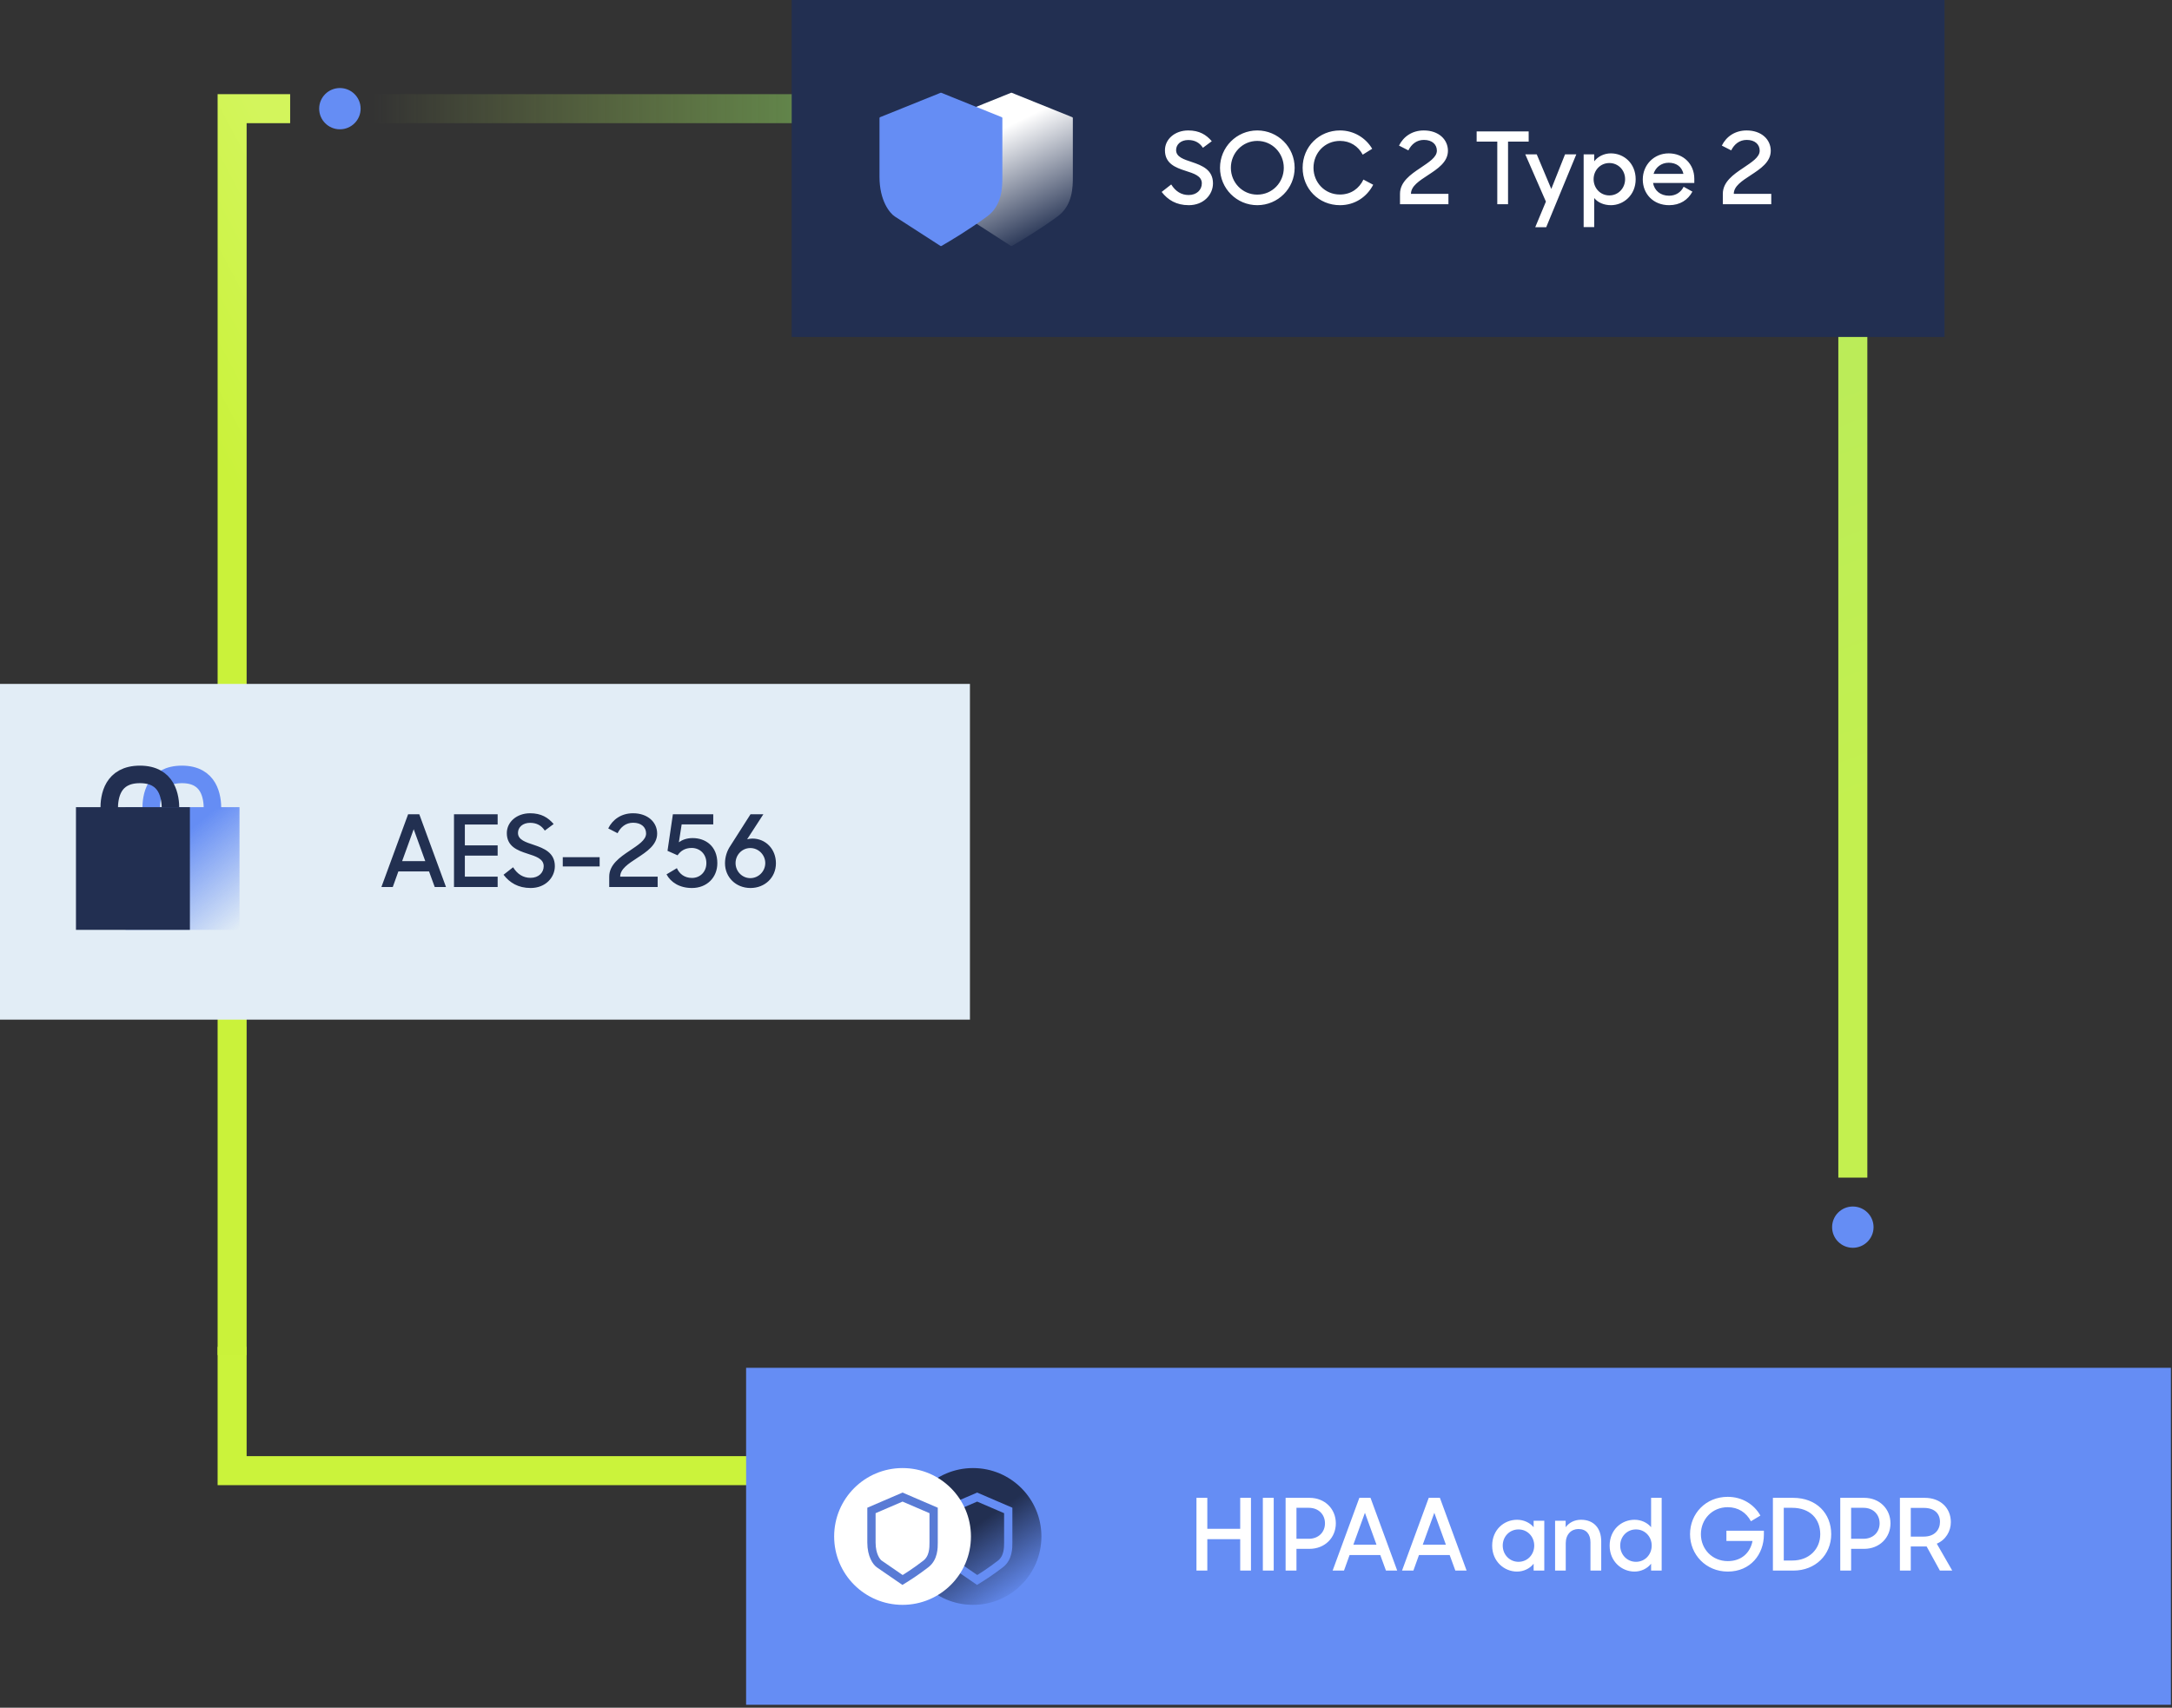
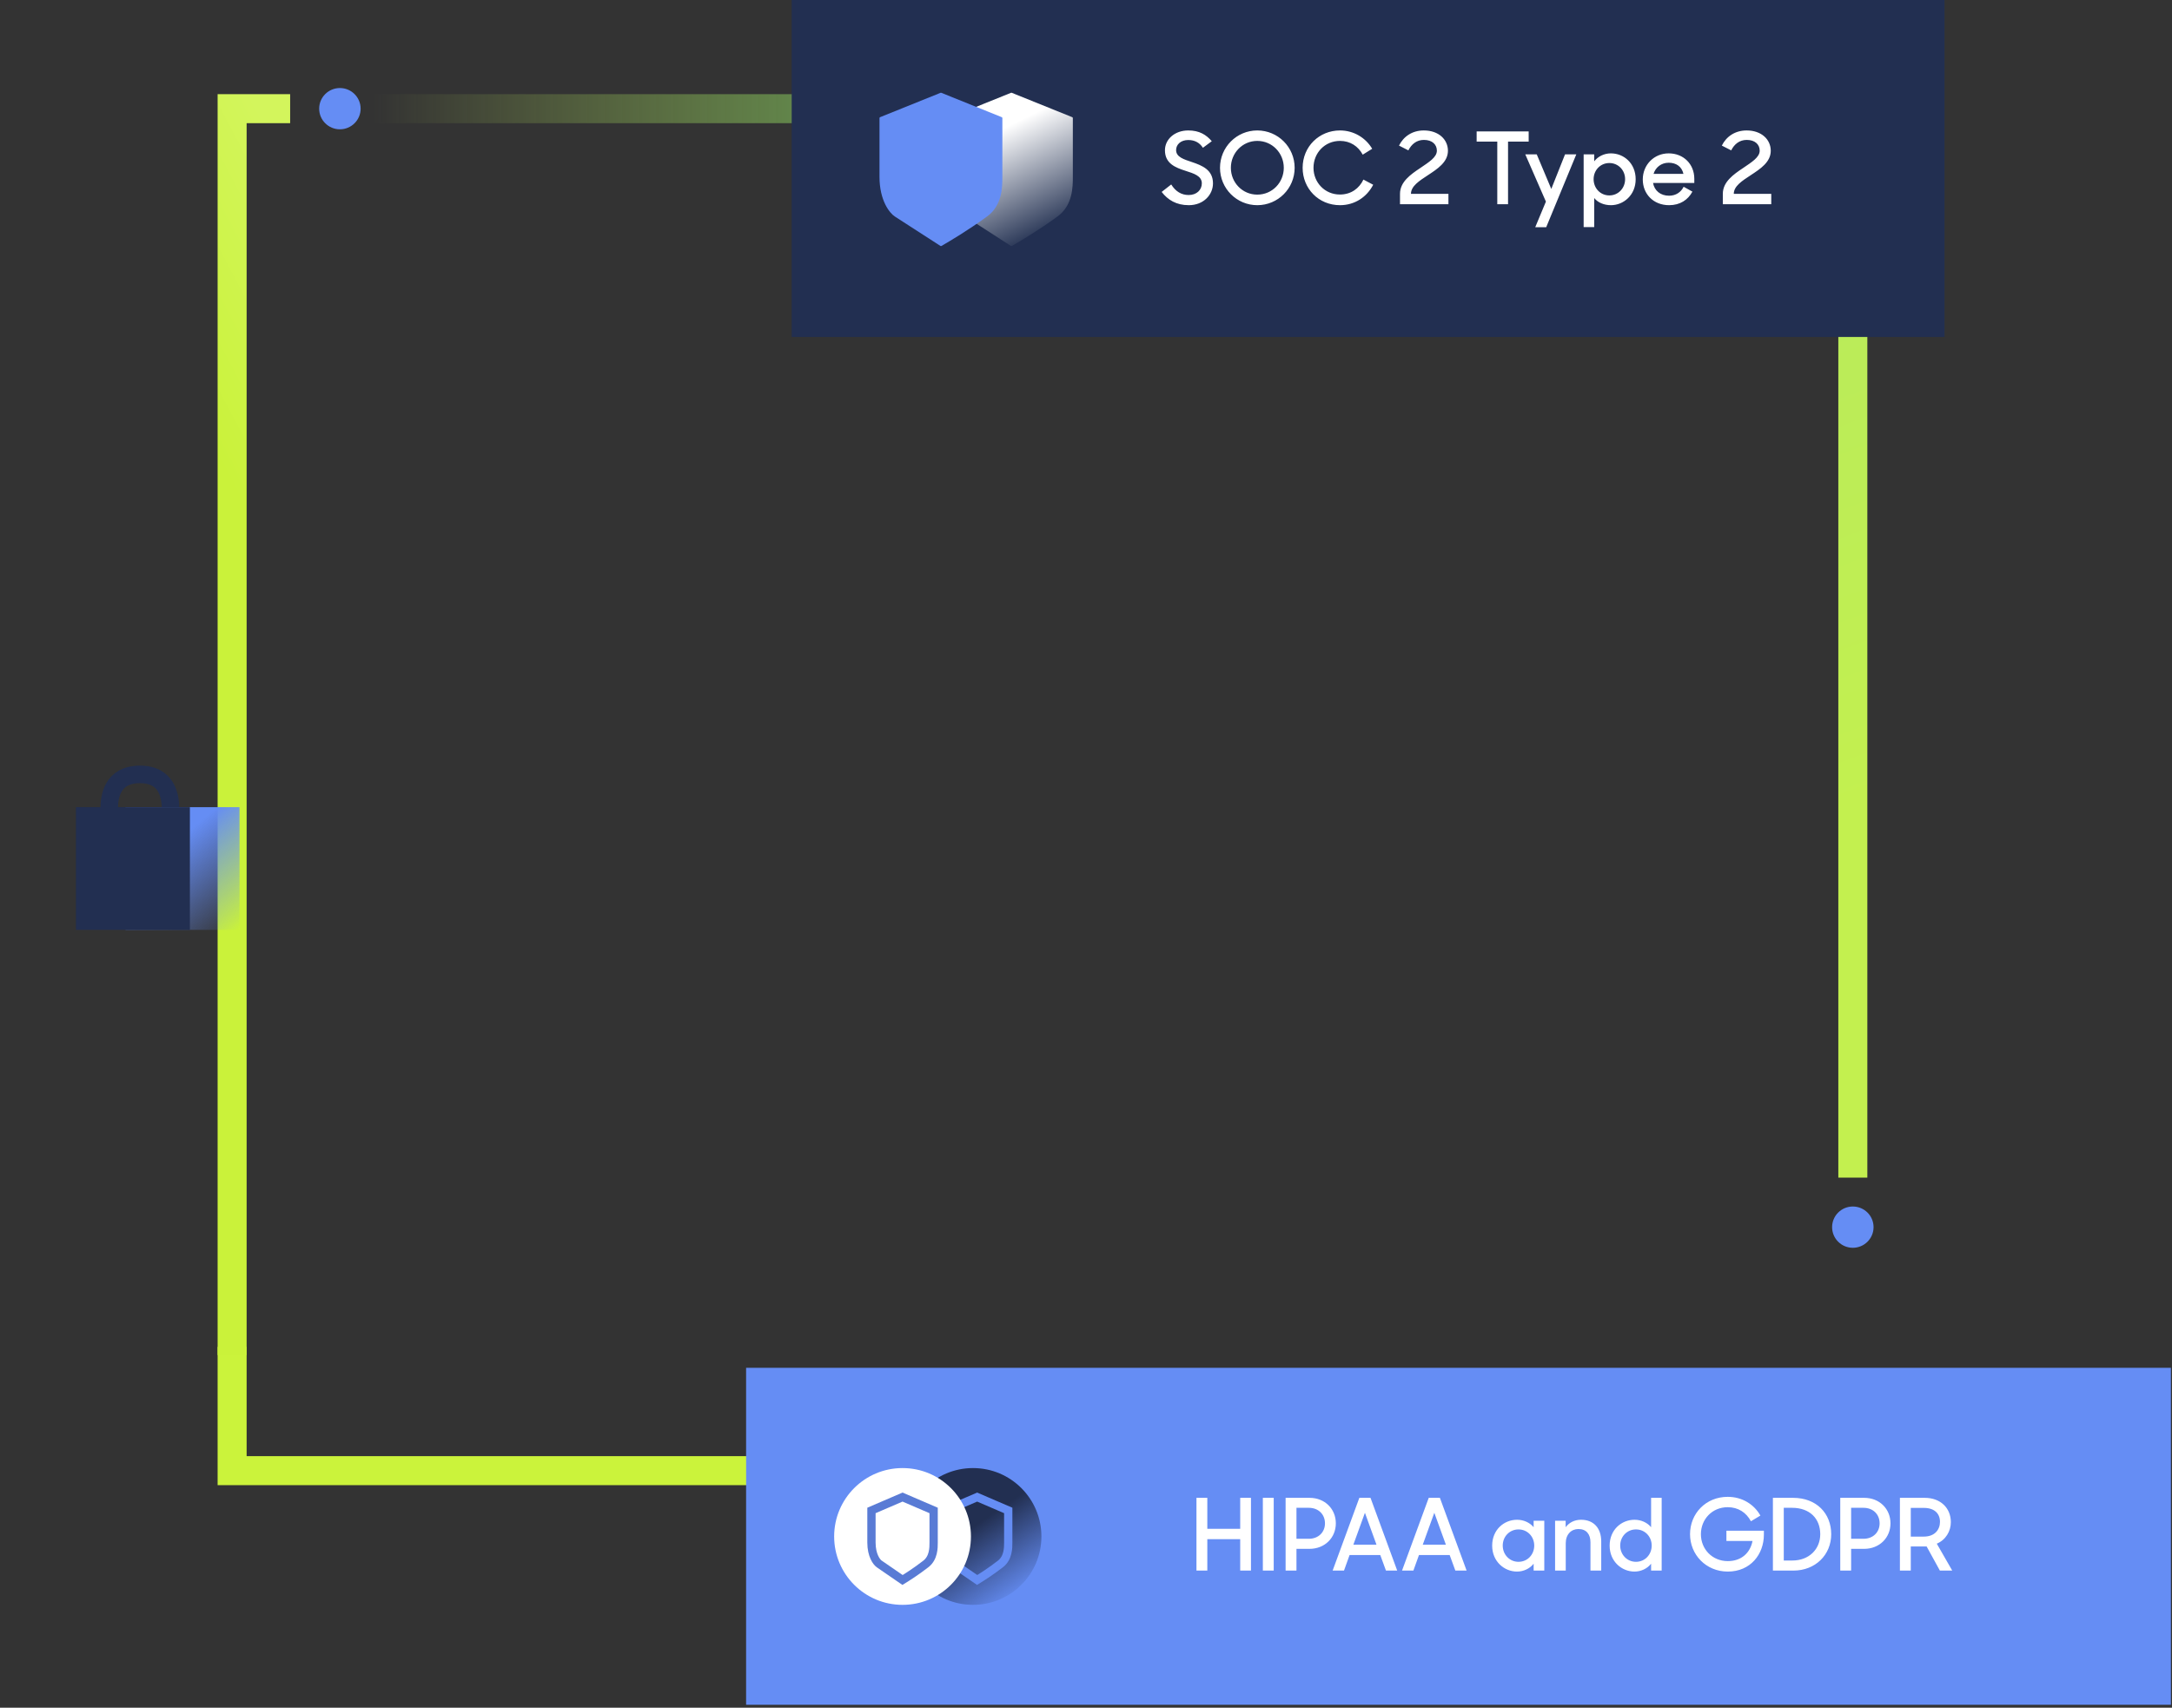
<svg xmlns="http://www.w3.org/2000/svg" width="524" height="412" viewBox="0 0 524 412" fill="none">
  <rect x="0" y="0" width="524" height="412" fill="#333333" stroke="none" />
  <path d="M402 26.218L82 26.218" stroke="url(#paint0_linear_3898_9951)" stroke-width="7" />
  <path d="M449 354.811L56 354.811L56 324.939" stroke="url(#paint1_linear_3898_9951)" stroke-width="7" />
  <path d="M56 326.93L56 26.218L70 26.218" stroke="url(#paint2_linear_3898_9951)" stroke-width="7" />
  <path d="M447 284.114L447 26.218L399 26.218" stroke="url(#paint3_linear_3898_9951)" stroke-width="7" />
  <rect x="180" y="330" width="343.733" height="81.298" fill="#658DF4" />
  <path d="M251.241 370.687C251.241 379.8 243.854 387.187 234.741 387.187C225.629 387.187 218.241 379.8 218.241 370.687C218.241 361.574 225.629 354.187 234.741 354.187C243.854 354.187 251.241 361.574 251.241 370.687Z" fill="url(#paint4_linear_3898_9951)" />
  <path d="M243.241 364.413L235.741 361.187L228.241 364.413V372.155C228.241 375.252 229.491 376.886 230.116 377.316L235.741 381.187L235.741 381.187C236.783 380.542 238.866 379.252 241.366 377.316C243.241 375.864 243.241 373.445 243.241 372.155V364.413Z" stroke="#658DF4" stroke-width="2" />
  <path d="M234.241 370.687C234.241 379.8 226.854 387.187 217.741 387.187C208.629 387.187 201.241 379.8 201.241 370.687C201.241 361.574 208.629 354.187 217.741 354.187C226.854 354.187 234.241 361.574 234.241 370.687Z" fill="white" />
  <path d="M225.241 364.413L217.741 361.187L210.241 364.413V372.155C210.241 375.252 211.491 376.886 212.116 377.316L217.741 381.187L217.741 381.187C218.783 380.542 220.866 379.252 223.366 377.316C225.241 375.864 225.241 373.445 225.241 372.155V364.413Z" stroke="#597BD5" stroke-width="2" />
  <path d="M299.203 378.92H301.799V361.368H299.203V368.846H291.269V361.368H288.648V378.92H291.269V371.346H299.203V378.92ZM304.665 378.92H307.286V361.368H304.665V378.92ZM310.155 378.92H312.776V373.678H315.902C319.652 373.678 322.273 370.962 322.273 367.523C322.273 364.061 319.652 361.368 315.926 361.368H310.155V378.92ZM315.733 363.773C318.138 363.773 319.652 365.408 319.652 367.523C319.652 369.615 318.138 371.25 315.733 371.25H312.776V363.773H315.733ZM321.501 378.92H324.242L325.589 375.169H332.994L334.365 378.92H337.081L330.638 361.368H327.945L321.501 378.92ZM329.291 364.975L332.08 372.669H326.502L329.291 364.975ZM338.242 378.92H340.983L342.33 375.169H349.735L351.106 378.92H353.822L347.379 361.368H344.686L338.242 378.92ZM346.032 364.975L348.821 372.669H343.243L346.032 364.975ZM365.977 379.16C367.564 379.16 369.079 378.439 369.992 377.261V378.92H372.565V366.898H369.992V368.461C369.103 367.355 367.588 366.658 366.001 366.658C362.851 366.658 359.99 369.062 359.99 372.909C359.99 376.732 362.924 379.16 365.977 379.16ZM366.338 376.804C364.198 376.804 362.539 375.073 362.539 372.885C362.539 370.697 364.198 368.99 366.338 368.99C368.526 368.99 370.137 370.745 370.137 372.885C370.137 375.049 368.526 376.804 366.338 376.804ZM375.168 378.92H377.74V372.308C377.74 370.192 379.063 368.894 380.794 368.894C382.717 368.894 383.703 370.144 383.703 372.116V378.92H386.3V371.899C386.3 368.629 384.448 366.658 381.419 366.658C379.832 366.658 378.534 367.355 377.716 368.461V366.898H375.168V378.92ZM394.317 379.16C395.904 379.16 397.419 378.439 398.332 377.261V378.92H400.881V361.368H398.332V368.461C397.443 367.355 395.928 366.658 394.341 366.658C391.191 366.658 388.33 369.062 388.33 372.909C388.33 376.732 391.264 379.16 394.317 379.16ZM394.678 376.804C392.538 376.804 390.879 375.073 390.879 372.885C390.879 370.697 392.538 368.99 394.678 368.99C396.866 368.99 398.477 370.745 398.477 372.885C398.477 375.049 396.866 376.804 394.678 376.804ZM416.838 379.16C422.295 379.16 425.541 375.001 425.541 370.24V369.303H416.501V371.779H422.8C422.247 374.616 420.155 376.636 416.838 376.636C413.063 376.636 410.346 373.727 410.346 370.144C410.346 366.586 413.015 363.628 416.813 363.628C419.338 363.628 421.285 364.903 422.416 367.019L424.7 365.648C423.185 362.955 420.324 361.128 416.813 361.128C411.548 361.128 407.725 365.143 407.725 370.144C407.725 375.049 411.548 379.16 416.838 379.16ZM427.718 378.92H432.671C437.937 378.92 441.783 375.145 441.783 370.144C441.783 365.167 438.273 361.368 432.575 361.368H427.718V378.92ZM432.31 363.773C436.71 363.773 439.139 366.466 439.139 370.144C439.139 373.751 436.446 376.492 432.407 376.492H430.339V363.773H432.31ZM443.966 378.92H446.587V373.678H449.712C453.463 373.678 456.084 370.962 456.084 367.523C456.084 364.061 453.463 361.368 449.737 361.368H443.966V378.92ZM449.544 363.773C451.948 363.773 453.463 365.408 453.463 367.523C453.463 369.615 451.948 371.25 449.544 371.25H446.587V363.773H449.544ZM458.359 378.92H460.98V373.101H464.803L468.001 378.92H470.982L467.255 372.428C469.419 371.515 470.645 369.423 470.645 367.235C470.645 363.845 468.169 361.368 464.346 361.368H458.359V378.92ZM464.13 363.797C466.702 363.797 468.025 365.167 468.025 367.163C468.025 369.014 466.798 370.721 464.13 370.721H460.98V363.797H464.13Z" fill="white" />
  <rect x="191" width="278.124" height="81.298" fill="#222F51" />
  <path d="M258.679 28.27L244.09 22.388C244.034 22.365 243.971 22.365 243.915 22.388L229.326 28.27C229.238 28.306 229.18 28.39 229.18 28.485V42.674C229.18 48.412 231.65 51.44 232.885 52.237L243.882 59.332C243.956 59.38 244.049 59.383 244.125 59.338C246.222 58.121 250.275 55.754 255.12 52.237C258.825 49.548 258.825 45.065 258.825 42.674V28.488C258.825 28.392 258.767 28.306 258.679 28.27Z" fill="url(#paint5_linear_3898_9951)" />
  <path d="M241.679 28.27L227.09 22.388C227.034 22.365 226.971 22.365 226.915 22.388L212.326 28.27C212.238 28.306 212.18 28.39 212.18 28.485V42.674C212.18 48.412 214.65 51.44 215.885 52.237L226.882 59.332C226.956 59.38 227.049 59.383 227.125 59.338C229.222 58.121 233.275 55.754 238.12 52.237C241.825 49.548 241.825 45.065 241.825 42.674V28.488C241.825 28.392 241.767 28.306 241.679 28.27Z" fill="#658DF4" />
  <path d="M286.792 49.503C290.422 49.503 292.634 46.931 292.634 44.238C292.634 40.968 290.014 39.934 287.609 39.117C285.59 38.443 283.738 37.89 283.738 36.207C283.738 34.837 284.892 33.779 286.672 33.779C288.234 33.779 289.413 34.428 290.206 35.654L292.346 34.067C290.999 32.505 289.34 31.471 286.672 31.471C283.426 31.471 281.046 33.587 281.046 36.255C281.046 39.477 283.618 40.439 285.998 41.208C288.018 41.857 289.942 42.434 289.942 44.238C289.942 45.8 288.715 47.051 286.768 47.051C284.989 47.051 283.594 46.161 282.56 44.502L280.252 46.305C281.743 48.229 283.786 49.503 286.792 49.503ZM303.321 49.503C308.322 49.503 312.337 45.464 312.337 40.487C312.337 35.51 308.322 31.471 303.321 31.471C298.344 31.471 294.329 35.51 294.329 40.487C294.329 45.464 298.344 49.503 303.321 49.503ZM303.321 46.955C299.739 46.955 296.95 44.045 296.95 40.487C296.95 36.928 299.739 33.995 303.321 33.995C306.928 33.995 309.717 36.928 309.717 40.487C309.717 44.045 306.928 46.955 303.321 46.955ZM323.279 49.503C326.862 49.503 329.771 47.508 331.286 44.574L328.929 43.324C327.92 45.44 325.972 46.931 323.255 46.931C319.625 46.931 316.884 44.045 316.884 40.487C316.884 36.88 319.625 33.995 323.279 33.995C325.756 33.995 327.679 35.294 328.761 37.313L331.045 35.895C329.482 33.25 326.597 31.471 323.279 31.471C318.254 31.471 314.263 35.366 314.263 40.487C314.263 45.464 318.086 49.503 323.279 49.503ZM337.753 49.263H349.438V46.762H340.398C340.398 44.911 342.393 43.637 344.485 42.266C346.793 40.751 349.318 39.117 349.318 36.376C349.318 33.659 347.082 31.471 343.499 31.471C340.71 31.471 338.595 32.937 337.513 35.125L339.773 36.279C340.518 34.789 341.768 33.755 343.523 33.755C345.519 33.755 346.649 34.861 346.649 36.352C346.649 37.962 344.677 39.141 342.682 40.511C340.326 42.074 337.753 43.877 337.753 46.762V49.263ZM361.222 49.263H363.819V34.163H368.796V31.711H356.245V34.163H361.222V49.263ZM370.381 54.817H373.026L380.287 37.241H377.57L374.252 45.584L370.742 37.241H367.977L372.954 48.638L370.381 54.817ZM388.646 49.503C391.675 49.503 394.609 47.075 394.609 43.252C394.609 39.405 391.772 37.001 388.622 37.001C387.011 37.001 385.496 37.746 384.607 38.924V37.241H382.058V54.793H384.607V47.772C385.472 48.878 386.987 49.503 388.646 49.503ZM388.261 47.147C386.073 47.147 384.462 45.392 384.462 43.228C384.462 41.088 386.073 39.333 388.261 39.333C390.401 39.333 392.06 41.04 392.06 43.228C392.06 45.416 390.401 47.147 388.261 47.147ZM402.672 49.503C405.34 49.503 407.24 48.205 408.298 46.233L406.182 45.055C405.557 46.353 404.307 47.219 402.672 47.219C400.58 47.219 399.137 45.993 398.801 44.142H408.755V43.132C408.755 39.573 406.134 37.001 402.575 37.001C399.041 37.001 396.324 39.766 396.324 43.3C396.324 46.786 398.873 49.503 402.672 49.503ZM402.575 39.261C404.427 39.261 405.749 40.222 406.134 41.954H398.921C399.402 40.367 400.796 39.261 402.575 39.261ZM415.635 49.263H427.32V46.762H418.28C418.28 44.911 420.276 43.637 422.367 42.266C424.675 40.751 427.2 39.117 427.2 36.376C427.2 33.659 424.964 31.471 421.382 31.471C418.593 31.471 416.477 32.937 415.395 35.125L417.655 36.279C418.4 34.789 419.65 33.755 421.406 33.755C423.401 33.755 424.531 34.861 424.531 36.352C424.531 37.962 422.56 39.141 420.564 40.511C418.208 42.074 415.635 43.877 415.635 46.762V49.263Z" fill="white" />
-   <rect y="165" width="234" height="81" fill="#E2EDF6" />
-   <path d="M36.472 195.292C36.439 192.12 37.244 186.834 43.889 186.834C50.533 186.834 51.272 192.216 51.272 195.292" stroke="#658DF4" stroke-width="4.229" />
  <path d="M26.346 195.292C26.312 192.12 27.117 186.834 33.762 186.834C40.407 186.834 41.145 192.216 41.145 195.292" stroke="#222F51" stroke-width="4.229" />
  <rect x="30.293" y="194.737" width="27.486" height="29.601" fill="url(#paint6_linear_3898_9951)" />
  <rect x="18.328" y="194.737" width="27.486" height="29.601" fill="#222F51" />
-   <path d="M92.016 214H94.757L96.104 210.249H103.509L104.879 214H107.596L101.153 196.448H98.46L92.016 214ZM99.806 200.055L102.595 207.749H97.017L99.806 200.055ZM109.527 214H120.058V211.5H112.147V206.426H120.058V203.95H112.147V198.925H120.058V196.448H109.527V214ZM128.017 214.24C131.647 214.24 133.859 211.668 133.859 208.975C133.859 205.705 131.239 204.671 128.834 203.854C126.815 203.181 124.963 202.628 124.963 200.945C124.963 199.574 126.117 198.516 127.897 198.516C129.459 198.516 130.638 199.165 131.431 200.392L133.571 198.805C132.224 197.242 130.565 196.208 127.897 196.208C124.651 196.208 122.271 198.324 122.271 200.993C122.271 204.214 124.843 205.176 127.223 205.946C129.243 206.595 131.167 207.172 131.167 208.975C131.167 210.538 129.94 211.788 127.993 211.788C126.214 211.788 124.819 210.898 123.785 209.239L121.477 211.043C122.968 212.966 125.011 214.24 128.017 214.24ZM135.77 209.047H144.666V206.811H135.77V209.047ZM146.975 214H158.66V211.5H149.62C149.62 209.648 151.615 208.374 153.707 207.003C156.015 205.489 158.54 203.854 158.54 201.113C158.54 198.396 156.304 196.208 152.721 196.208C149.932 196.208 147.817 197.675 146.735 199.863L148.995 201.017C149.74 199.526 150.99 198.492 152.746 198.492C154.741 198.492 155.871 199.598 155.871 201.089C155.871 202.7 153.9 203.878 151.904 205.248C149.548 206.811 146.975 208.614 146.975 211.5V214ZM166.928 214.24C170.511 214.24 173.059 211.74 173.059 208.254C173.059 204.142 170.222 202.195 167.097 202.195C165.678 202.195 164.572 202.628 163.779 203.205L164.452 198.901H172.074V196.448H162.336L161.038 205.272L163.466 206.354C164.187 205.296 165.269 204.575 166.856 204.575C168.828 204.575 170.415 206.018 170.415 208.23C170.415 210.369 168.876 211.812 166.952 211.812C165.125 211.812 163.923 210.826 163.298 209.456L160.797 210.947C161.831 212.87 163.947 214.24 166.928 214.24ZM181.063 214.24C184.525 214.24 187.194 211.716 187.194 208.278C187.194 204.815 184.694 202.315 181.52 202.315C181.087 202.315 180.654 202.387 180.246 202.483L184.165 196.448H181.063L176.206 204.07C175.413 205.224 174.908 206.715 174.908 208.278C174.908 211.596 177.481 214.24 181.063 214.24ZM181.015 211.86C179.044 211.86 177.457 210.225 177.457 208.23C177.457 206.234 179.044 204.599 181.015 204.599C182.987 204.599 184.622 206.234 184.622 208.23C184.622 210.225 182.987 211.86 181.015 211.86Z" fill="#223051" />
  <ellipse cx="447" cy="296.063" rx="5" ry="4.979" fill="#658DF4" />
  <ellipse cx="82" cy="26.218" rx="5" ry="4.979" fill="#658DF4" />
  <defs>
    <linearGradient id="paint0_linear_3898_9951" x1="395.776" y1="26.218" x2="48.316" y2="26.218" gradientUnits="userSpaceOnUse">
      <stop stop-color="#B6E95F" />
      <stop offset="0.273" stop-color="#4FC26B" />
      <stop offset="0.88" stop-color="#D3F55B" stop-opacity="0" />
    </linearGradient>
    <linearGradient id="paint1_linear_3898_9951" x1="56" y1="328.424" x2="317.376" y2="140.118" gradientUnits="userSpaceOnUse">
      <stop stop-color="#CBF33B" />
      <stop offset="0.828" stop-color="#CBF33B" />
    </linearGradient>
    <linearGradient id="paint2_linear_3898_9951" x1="55.041" y1="115.327" x2="105.904" y2="88.408" gradientUnits="userSpaceOnUse">
      <stop stop-color="#CAF23A" />
      <stop offset="0.835" stop-color="#D3F55C" />
    </linearGradient>
    <linearGradient id="paint3_linear_3898_9951" x1="447" y1="284.114" x2="355.417" y2="41.822" gradientUnits="userSpaceOnUse">
      <stop offset="0.317" stop-color="#C3F04F" />
      <stop offset="1" stop-color="#B5E95F" />
    </linearGradient>
    <linearGradient id="paint4_linear_3898_9951" x1="223.741" y1="356.128" x2="244.392" y2="386.312" gradientUnits="userSpaceOnUse">
      <stop offset="0.447" stop-color="#222F51" />
      <stop offset="1" stop-color="#222F51" stop-opacity="0" />
    </linearGradient>
    <linearGradient id="paint5_linear_3898_9951" x1="231.68" y1="26.852" x2="247.68" y2="59.352" gradientUnits="userSpaceOnUse">
      <stop offset="0.229" stop-color="white" />
      <stop offset="1" stop-color="#223051" />
    </linearGradient>
    <linearGradient id="paint6_linear_3898_9951" x1="40.318" y1="204.762" x2="57.026" y2="224.812" gradientUnits="userSpaceOnUse">
      <stop stop-color="#658DF4" />
      <stop offset="1" stop-color="#658DF4" stop-opacity="0" />
    </linearGradient>
  </defs>
</svg>